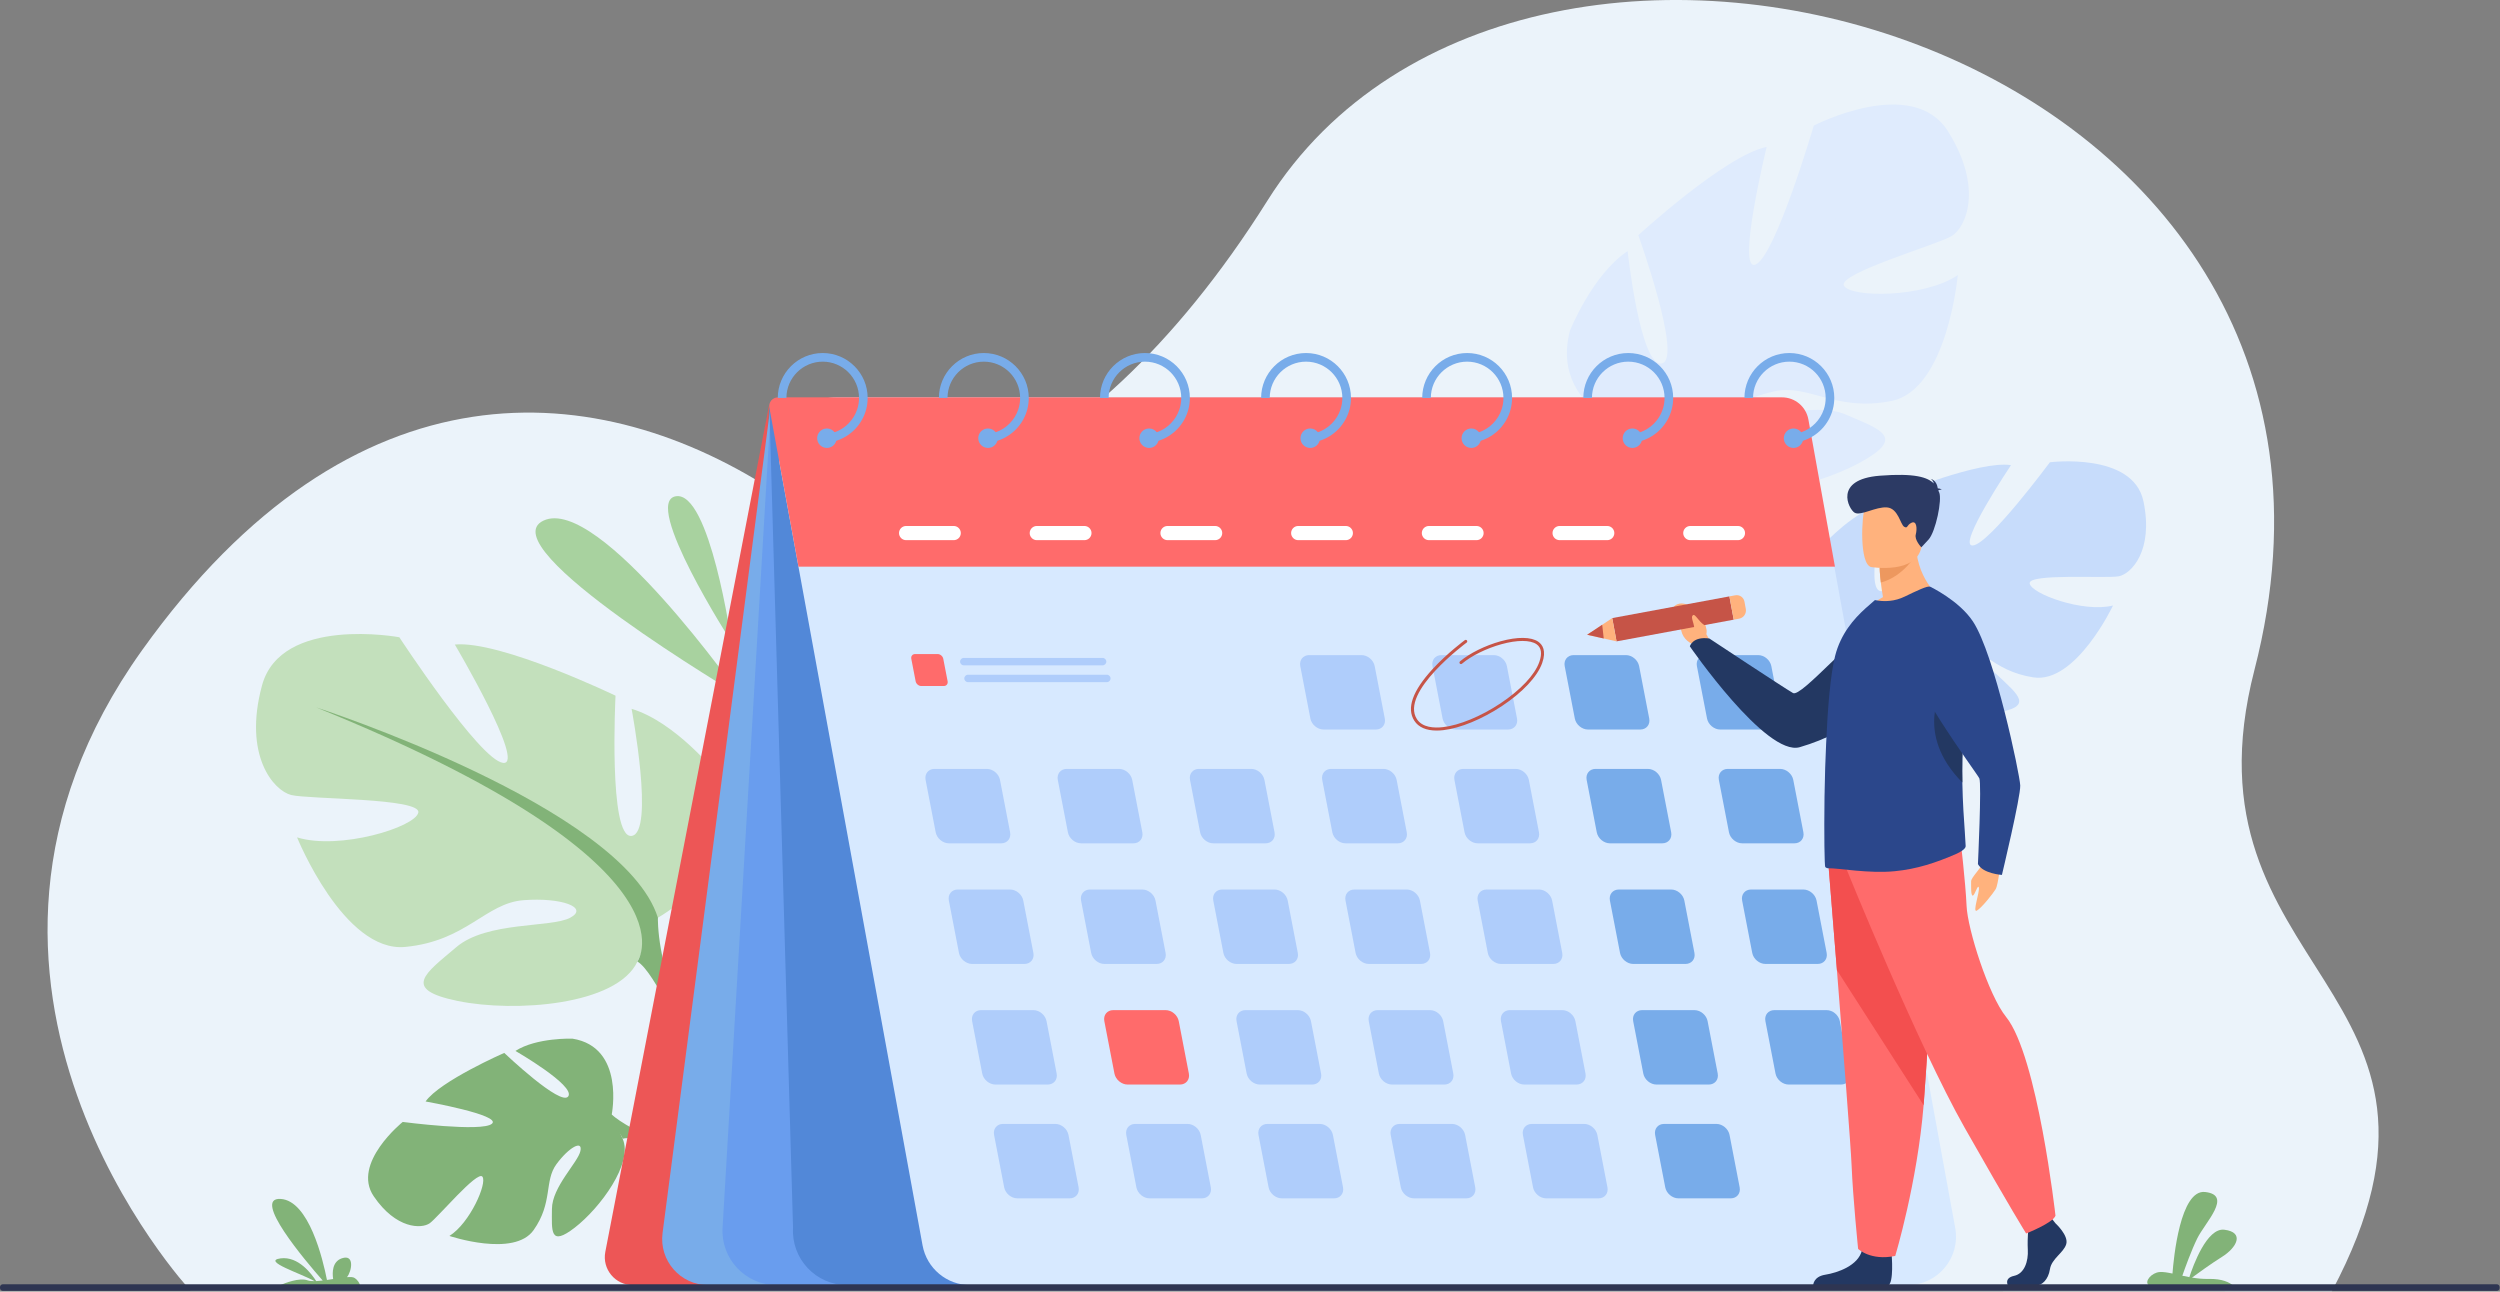
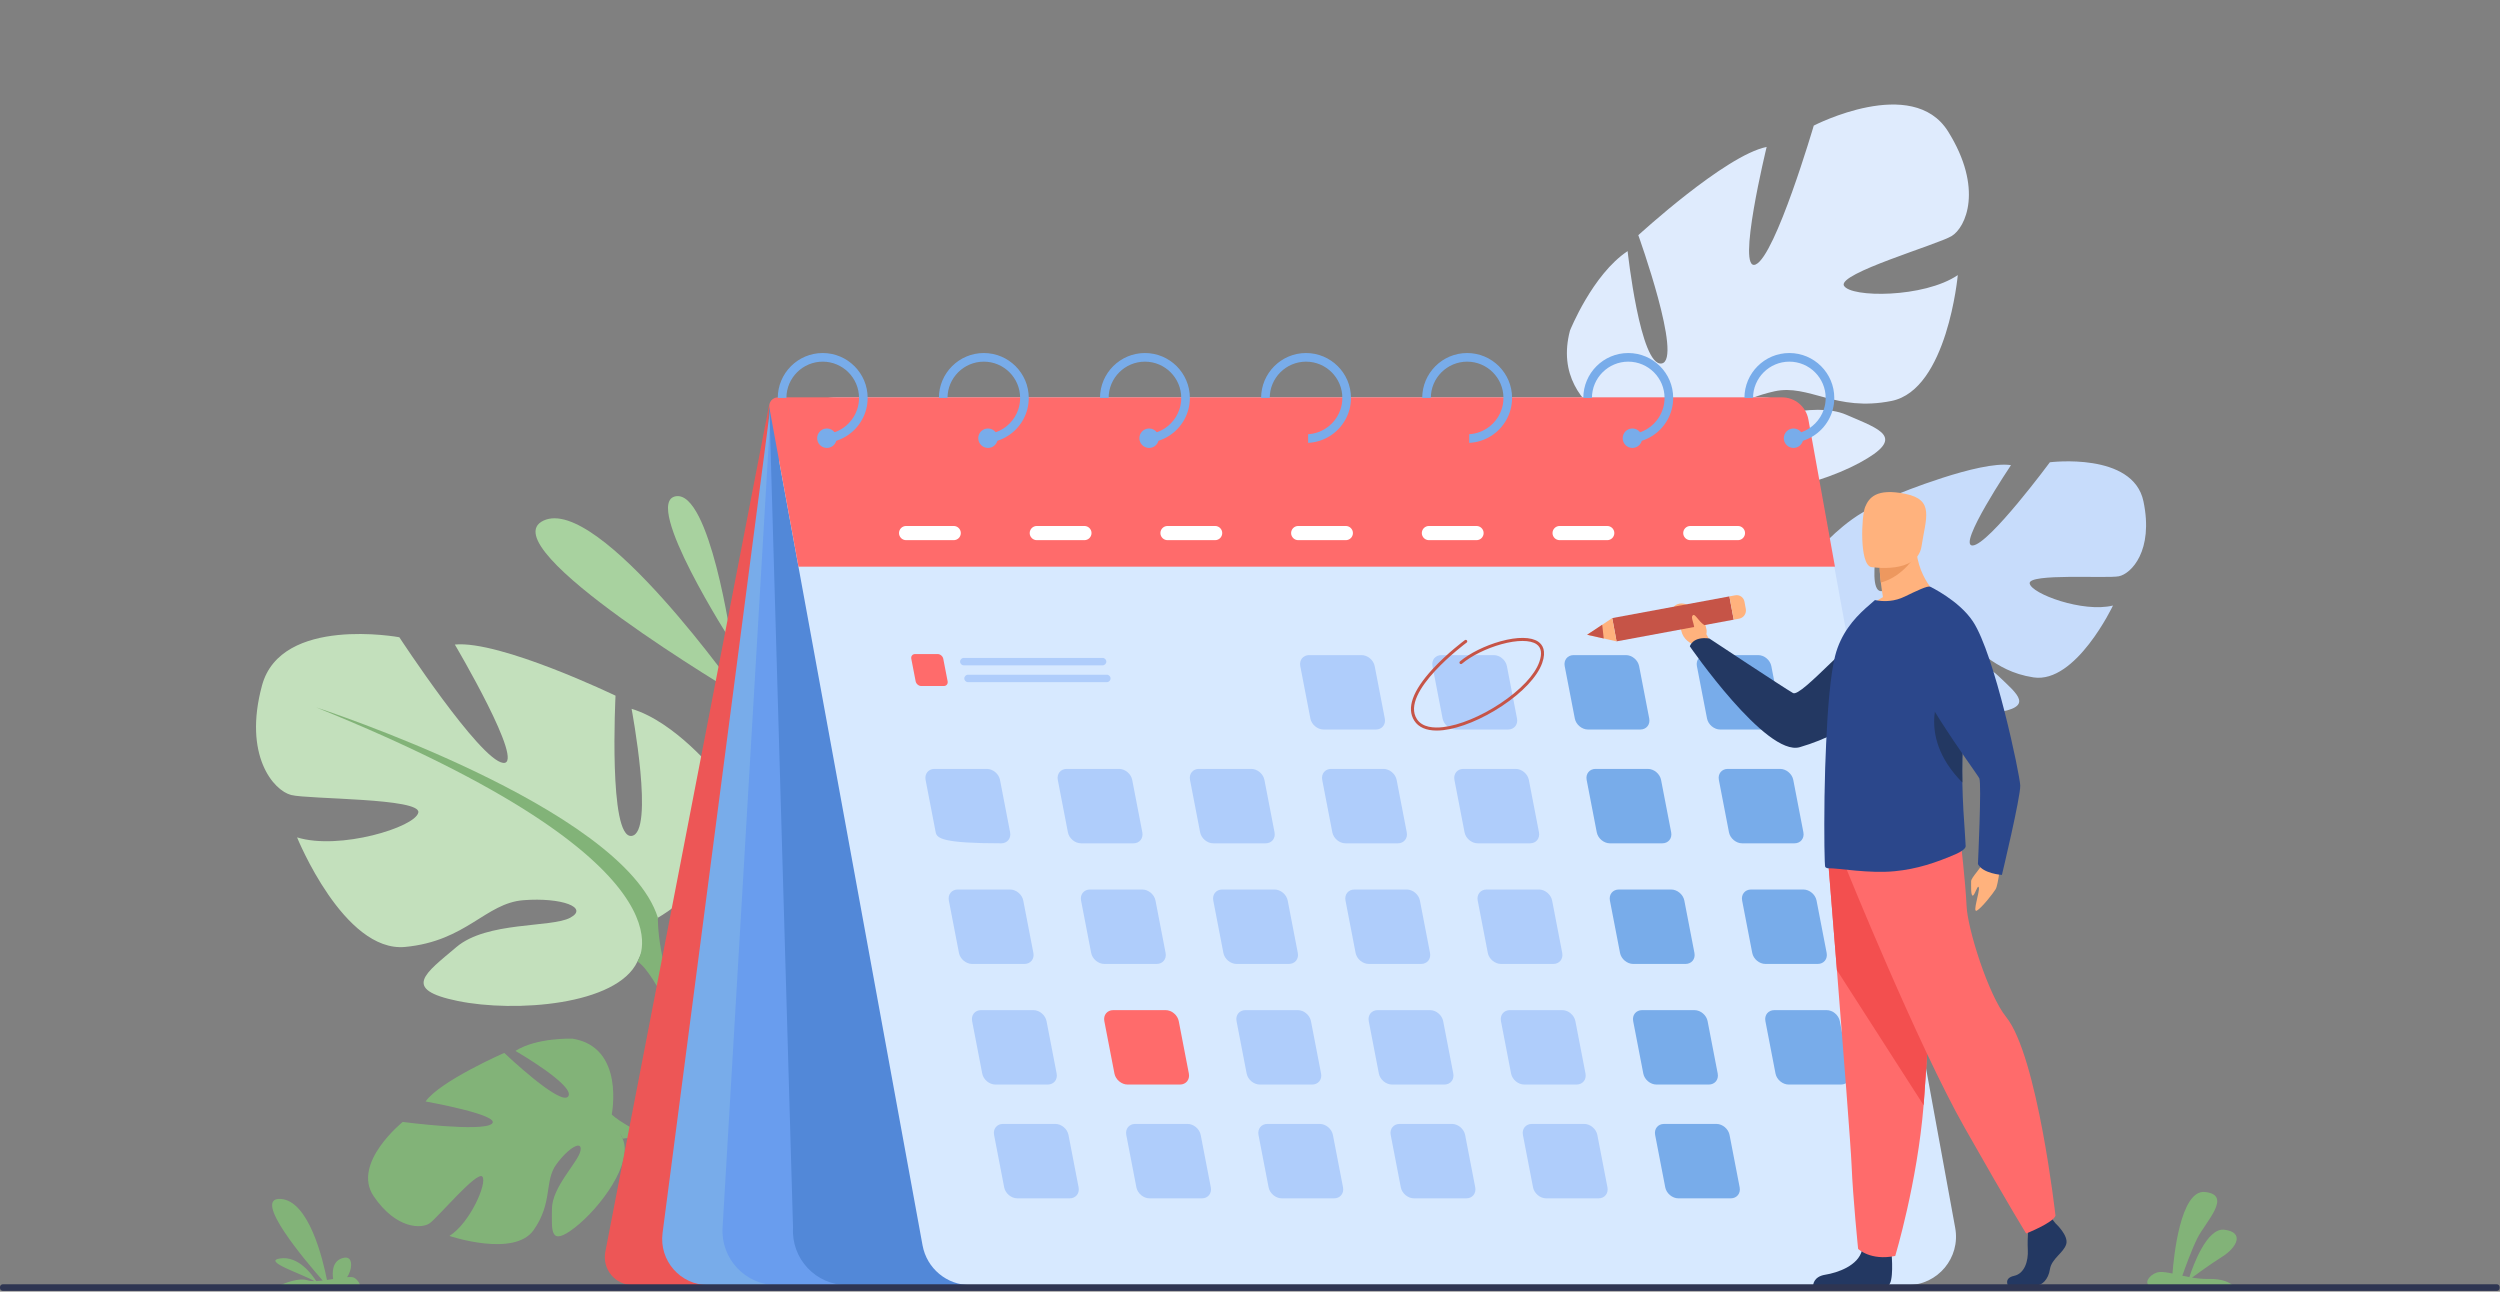
<svg xmlns="http://www.w3.org/2000/svg" width="100%" height="100%" viewBox="0 0 2704 1397" version="1.1" xml:space="preserve" style="fill-rule:evenodd;clip-rule:evenodd;stroke-linejoin:round;stroke-miterlimit:2;">
  <rect x="0" y="0" width="2704" height="1397" fill="#808080" stroke="none" />
  <g transform="matrix(1,0,0,1,-177.395,-317.006)">
-     <path d="M383.449,1712.94C383.449,1712.94 73.685,1380.35 331.063,1020.28C559.426,700.8 825.674,722.639 1021.02,852.287C1104.21,907.505 1344.08,859.092 1548.25,534.008C1826.66,90.683 2791.77,359.561 2615.8,1041.63C2530.64,1371.7 2874.96,1383.7 2699.52,1713.64L383.449,1712.94Z" style="fill:rgb(235,243,250);fill-rule:nonzero;" />
    <path d="M978.32,1069.97C978.32,1069.97 825.078,851.842 765.19,880.119C705.303,908.396 978.32,1069.97 978.32,1069.97Z" style="fill:rgb(168,210,159);fill-rule:nonzero;" />
    <path d="M968.575,1011.36C968.575,1011.36 945.168,847.346 908.267,853.781C871.366,860.216 968.575,1011.36 968.575,1011.36Z" style="fill:rgb(168,210,159);fill-rule:nonzero;" />
    <path d="M839.017,1522.56C839.017,1522.56 853.747,1449.58 796.543,1440.41C796.543,1440.41 757.745,1439.05 734.901,1453.68C734.901,1453.68 799.78,1491.14 792.064,1502.78C784.349,1514.42 722.78,1455.83 722.78,1455.83C722.78,1455.83 653.23,1486.29 637.707,1508.36C637.707,1508.36 719.894,1523 709.551,1532.38C699.207,1541.77 612.977,1530.5 612.977,1530.5C612.977,1530.5 557.41,1575.26 581.612,1610.89C605.813,1646.52 633.434,1646.26 642.177,1640.07C650.92,1633.88 693.717,1582.72 699.159,1589.68C704.601,1596.64 685.768,1639.83 663.489,1653.81C663.489,1653.81 733.454,1677.37 754.528,1647.51C775.602,1617.66 765.855,1594.45 779.214,1576.23C792.572,1558.02 807.894,1549.49 805.157,1561.98C802.42,1574.47 774.497,1600.73 774.376,1624.6C774.255,1648.47 771.889,1665.85 799.155,1644.74C826.42,1623.63 862.639,1574.81 850.828,1548.69L839.017,1522.56Z" style="fill:rgb(130,179,120);fill-rule:nonzero;" />
    <path d="M612.348,1595.04C612.348,1595.04 775.538,1495.44 839.017,1522.56C839.017,1522.56 860.792,1542.4 898.268,1550.61L908.124,1559.08C908.124,1559.08 862.199,1544.75 850.828,1548.69C850.828,1548.69 833.987,1480.56 612.348,1595.04Z" style="fill:rgb(130,179,120);fill-rule:nonzero;" />
    <path d="M898.268,1550.61C898.268,1550.61 948.857,1557.09 977.772,1603L971.6,1607.21C971.6,1607.21 932.84,1564.69 901.488,1557.11C870.137,1549.52 898.268,1550.61 898.268,1550.61Z" style="fill:rgb(130,179,120);fill-rule:nonzero;" />
    <path d="M888.969,1309.61C888.969,1309.61 1007.47,1243.25 952.169,1153.19C952.169,1153.19 907.929,1097.89 860.529,1083.67C860.529,1083.67 885.809,1217.97 860.529,1221.13C835.249,1224.29 843.148,1069.45 843.148,1069.45C843.148,1069.45 718.328,1009.41 669.348,1014.15C669.348,1014.15 746.769,1145.29 721.488,1142.13C696.208,1138.97 609.308,1006.25 609.308,1006.25C609.308,1006.25 481.327,982.545 460.787,1058.39C440.247,1134.23 473.427,1172.15 492.387,1176.89C511.347,1181.63 633.008,1180.05 629.848,1195.85C626.688,1211.65 544.527,1236.93 498.707,1222.71C498.707,1222.71 549.268,1347.53 615.628,1341.21C681.988,1334.89 702.528,1293.81 743.608,1290.65C784.688,1287.49 814.708,1298.55 794.168,1309.61C773.628,1320.67 704.108,1313.23 670.928,1341.44C637.748,1369.65 610.888,1387.03 672.508,1399.67C734.128,1412.31 844.729,1404.41 866.849,1357.01L888.969,1309.61Z" style="fill:rgb(195,224,188);fill-rule:nonzero;" />
    <path d="M519.247,1082.09C519.247,1082.09 851.049,1189.53 888.969,1309.61C888.969,1309.61 887.389,1363.33 920.569,1424.95L920.569,1448.65C920.569,1448.65 885.809,1368.07 866.849,1357.01C866.849,1357.01 941.109,1252.73 519.247,1082.09Z" style="fill:rgb(130,179,120);fill-rule:nonzero;" />
    <path d="M920.569,1424.95C920.569,1424.95 971.738,1502.65 942.567,1597.24L929.402,1593.7C929.402,1593.7 942.181,1489.52 915.41,1437.12C888.639,1384.72 920.569,1424.95 920.569,1424.95Z" style="fill:rgb(130,179,120);fill-rule:nonzero;" />
    <path d="M1009.41,754.397L832.107,1671.01C828.501,1689.66 842.784,1706.97 861.772,1706.97L955.28,1706.97L1009.41,754.397Z" style="fill:rgb(237,86,86);fill-rule:nonzero;" />
    <path d="M2187.96,1016.79C2187.96,1016.79 2108.21,965.911 2150.26,905.493C2150.26,905.493 2183.23,868.806 2216.76,860.81C2216.76,860.81 2193.82,953.188 2211.27,956.395C2228.73,959.601 2229.41,851.615 2229.41,851.615C2229.41,851.615 2318.61,814.848 2352.48,820.1C2352.48,820.1 2293.41,908.199 2311.11,907.011C2328.82,905.823 2394.54,817.003 2394.54,817.003C2394.54,817.003 2484.48,805.631 2495.74,859.188C2506.99,912.745 2482.41,937.789 2469.03,940.328C2455.66,942.867 2371.12,936.912 2372.69,948.024C2374.26,959.137 2430.38,979.996 2462.81,971.937C2462.81,971.937 2422.67,1056.71 2376.78,1049.67C2330.88,1042.63 2318.24,1013.24 2289.8,1009.4C2261.36,1005.57 2240.04,1012.06 2253.89,1020.57C2267.73,1029.08 2316.37,1026.69 2338.31,1047.63C2360.26,1068.56 2378.24,1081.72 2334.89,1088.05C2291.54,1094.38 2214.94,1084.47 2201.46,1050.63L2187.96,1016.79Z" style="fill:rgb(199,220,251);fill-rule:nonzero;" />
    <path d="M2454.14,873.334C2454.14,873.334 2219.13,934.8 2187.96,1016.79C2187.96,1016.79 2186.92,1054.2 2161.39,1095.73L2160.44,1112.21C2160.44,1112.21 2187.83,1057.56 2201.46,1050.63C2201.46,1050.63 2153.98,975.152 2454.14,873.334Z" style="fill:rgb(199,220,251);fill-rule:nonzero;" />
    <path d="M2161.39,1095.73C2161.39,1095.73 2122.7,1147.72 2139.21,1214.65L2148.51,1212.72C2148.51,1212.72 2143.78,1139.77 2164.49,1104.4C2185.2,1069.03 2161.39,1095.73 2161.39,1095.73Z" style="fill:rgb(199,220,251);fill-rule:nonzero;" />
    <path d="M1973.24,795.961C1973.24,795.961 1850.7,769.054 1875.46,674.624C1875.46,674.624 1899.74,613.885 1937.83,588.613C1937.83,588.613 1951.47,714.106 1974.67,710.125C1997.86,706.145 1949.39,571.386 1949.39,571.386C1949.39,571.386 2043.64,484.864 2088.21,475.929C2088.21,475.929 2054.91,612.601 2076.41,603.033C2097.91,593.466 2139.16,452.857 2139.16,452.857C2139.16,452.857 2245.94,397.613 2284.42,459.15C2322.9,520.688 2303.73,563.099 2288.24,572.37C2272.75,581.641 2164.78,612.844 2171.81,625.964C2178.84,639.084 2258.24,639.416 2294.93,614.567C2294.93,614.567 2283.69,738.454 2223.33,750.649C2162.98,762.845 2133.81,732.035 2096.65,740.25C2059.49,748.464 2035.92,766.285 2057.04,770.558C2078.16,774.831 2137.62,749.629 2174.51,765.673C2211.4,781.717 2239.8,789.883 2188.72,817.569C2137.63,845.254 2037.75,867.908 2005.49,831.935L1973.24,795.961Z" style="fill:rgb(223,235,253);fill-rule:nonzero;" />
    <path d="M2239.1,495.766C2239.1,495.766 1974.58,679.651 1973.24,795.961C1973.24,795.961 1989.03,843.025 1976.21,906.387L1982.56,927.337C1982.56,927.337 1991.7,846.792 2005.49,831.935C2005.49,831.935 1911.91,759.652 2239.1,495.766Z" style="fill:rgb(223,235,253);fill-rule:nonzero;" />
    <path d="M1976.21,906.387C1976.21,906.387 1951.8,988.786 2002.93,1064.58L2013.62,1057.93C2013.62,1057.93 1974.41,969.259 1984.03,915.767C1993.66,862.275 1976.21,906.387 1976.21,906.387Z" style="fill:rgb(223,235,253);fill-rule:nonzero;" />
    <path d="M1011.54,750.688L894.02,1650.66C890.123,1680.5 913.355,1706.97 943.45,1706.97L1115.85,1706.97L1018.65,747.438L1011.54,750.688Z" style="fill:rgb(120,172,234);fill-rule:nonzero;" />
    <path d="M1011.54,750.688L958.93,1644.92C956.95,1678.58 983.712,1706.97 1017.43,1706.97L1274.55,1706.97L1011.54,750.688Z" style="fill:rgb(105,157,238);fill-rule:nonzero;" />
    <path d="M1009.56,757.988L1035.14,1644.92C1033.16,1678.58 1059.92,1706.97 1093.64,1706.97L1350.76,1706.97L1009.56,757.988Z" style="fill:rgb(82,136,216);fill-rule:nonzero;" />
    <path d="M2240.59,1706.97L1226.79,1706.97C1201.48,1706.97 1179.78,1688.88 1175.23,1663.98L1020.97,820.36C1013.96,782.058 1043.38,746.773 1082.32,746.773L2084.18,746.773C2109.49,746.773 2131.19,764.861 2135.74,789.761L2292.15,1645.12C2298.04,1677.31 2273.32,1706.97 2240.59,1706.97Z" style="fill:rgb(215,233,255);fill-rule:nonzero;" />
    <path d="M1041.04,929.921L2162.08,929.921L2133.33,770.642C2130.84,756.824 2118.81,746.773 2104.77,746.773L1018.91,746.773C1012.98,746.773 1008.5,752.15 1009.56,757.988L1041.04,929.921Z" style="fill:rgb(255,107,107);fill-rule:nonzero;" />
    <path d="M1067.25,698.842C1040.44,698.842 1018.64,720.633 1018.64,747.434L1027.98,747.434C1027.98,725.781 1045.59,708.168 1067.25,708.168C1088.9,708.168 1106.52,725.781 1106.52,747.434C1106.52,751.783 1105.82,755.961 1104.5,759.865C1100.65,771.405 1091.57,780.571 1080.09,784.543C1076.73,785.708 1073.18,786.438 1069.48,786.644L1069.48,795.981C1073.8,795.787 1077.95,795.034 1081.9,793.778C1097.67,788.79 1109.98,775.948 1114.24,759.865C1115.29,755.893 1115.85,751.726 1115.85,747.434C1115.85,720.633 1094.05,698.842 1067.25,698.842Z" style="fill:rgb(120,172,234);fill-rule:nonzero;" />
    <path d="M1082.28,790.97C1082.28,791.94 1082.14,792.888 1081.9,793.778C1080.67,798.229 1076.6,801.494 1071.76,801.494C1065.95,801.494 1061.23,796.78 1061.23,790.97C1061.23,785.16 1065.95,780.445 1071.76,780.445C1075.15,780.445 1078.16,782.055 1080.09,784.543C1081.47,786.324 1082.28,788.55 1082.28,790.97Z" style="fill:rgb(120,172,234);fill-rule:nonzero;" />
    <path d="M1241.5,698.842C1214.7,698.842 1192.9,720.633 1192.9,747.434L1202.23,747.434C1202.23,725.781 1219.85,708.168 1241.5,708.168C1263.16,708.168 1280.77,725.781 1280.77,747.434C1280.77,751.783 1280.06,755.961 1278.75,759.865C1274.89,771.405 1265.82,780.571 1254.34,784.543C1250.99,785.708 1247.43,786.438 1243.73,786.644L1243.73,795.981C1248.04,795.787 1252.2,795.034 1256.15,793.778C1271.92,788.79 1284.24,775.948 1288.5,759.865C1289.55,755.893 1290.11,751.726 1290.11,747.434C1290.11,720.633 1268.3,698.842 1241.5,698.842Z" style="fill:rgb(120,172,234);fill-rule:nonzero;" />
    <path d="M1256.52,790.97C1256.52,791.94 1256.39,792.888 1256.15,793.778C1254.92,798.229 1250.85,801.494 1246,801.494C1240.19,801.494 1235.48,796.78 1235.48,790.97C1235.48,785.16 1240.19,780.445 1246,780.445C1249.4,780.445 1252.42,782.055 1254.34,784.543C1255.71,786.324 1256.52,788.55 1256.52,790.97Z" style="fill:rgb(120,172,234);fill-rule:nonzero;" />
    <path d="M1415.76,698.842C1388.96,698.842 1367.16,720.633 1367.16,747.434L1376.48,747.434C1376.48,725.781 1394.09,708.168 1415.76,708.168C1437.41,708.168 1455.03,725.781 1455.03,747.434C1455.03,751.783 1454.32,755.961 1453,759.865C1449.15,771.405 1440.07,780.571 1428.6,784.543C1425.24,785.708 1421.68,786.438 1417.98,786.644L1417.98,795.981C1422.29,795.787 1426.45,795.034 1430.4,793.778C1446.18,788.778 1458.48,775.948 1462.74,759.865C1463.79,755.893 1464.35,751.726 1464.35,747.434C1464.35,720.633 1442.55,698.842 1415.76,698.842Z" style="fill:rgb(120,172,234);fill-rule:nonzero;" />
    <path d="M1430.78,790.97C1430.78,791.94 1430.64,792.888 1430.4,793.778C1429.17,798.229 1425.1,801.494 1420.26,801.494C1414.45,801.494 1409.73,796.78 1409.73,790.97C1409.73,785.16 1414.45,780.445 1420.26,780.445C1423.65,780.445 1426.66,782.055 1428.6,784.543C1429.97,786.324 1430.78,788.55 1430.78,790.97Z" style="fill:rgb(120,172,234);fill-rule:nonzero;" />
    <path d="M1590,698.842C1563.2,698.842 1541.41,720.633 1541.41,747.434L1550.74,747.434C1550.74,725.781 1568.35,708.168 1590,708.168C1611.66,708.168 1629.28,725.781 1629.28,747.434C1629.28,751.783 1628.57,755.961 1627.26,759.865C1623.4,771.405 1614.33,780.571 1602.85,784.543C1599.49,785.708 1595.94,786.438 1592.24,786.644L1592.24,795.981C1596.54,795.787 1600.71,795.034 1604.66,793.778C1620.44,788.778 1632.74,775.948 1637,759.865C1638.05,755.893 1638.61,751.726 1638.61,747.434C1638.61,720.633 1616.81,698.842 1590,698.842Z" style="fill:rgb(120,172,234);fill-rule:nonzero;" />
-     <path d="M1605.04,790.97C1605.04,791.94 1604.9,792.888 1604.66,793.778C1603.43,798.229 1599.35,801.494 1594.51,801.494C1588.7,801.494 1583.99,796.78 1583.99,790.97C1583.99,785.16 1588.7,780.445 1594.51,780.445C1597.9,780.445 1600.92,782.055 1602.85,784.543C1604.23,786.324 1605.04,788.55 1605.04,790.97Z" style="fill:rgb(120,172,234);fill-rule:nonzero;" />
    <path d="M1764.26,698.842C1737.46,698.842 1715.66,720.633 1715.66,747.434L1724.98,747.434C1724.98,725.781 1742.61,708.168 1764.26,708.168C1785.91,708.168 1803.53,725.781 1803.53,747.434C1803.53,751.783 1802.82,755.961 1801.51,759.865C1797.65,771.405 1788.57,780.571 1777.09,784.543C1773.75,785.708 1770.18,786.438 1766.49,786.644L1766.49,795.981C1770.8,795.787 1774.96,795.034 1778.9,793.778C1794.68,788.79 1807,775.948 1811.25,759.865C1812.3,755.893 1812.86,751.726 1812.86,747.434C1812.86,720.633 1791.06,698.842 1764.26,698.842Z" style="fill:rgb(120,172,234);fill-rule:nonzero;" />
-     <path d="M1779.28,790.97C1779.28,791.94 1779.14,792.888 1778.9,793.778C1777.67,798.229 1773.61,801.494 1768.76,801.494C1762.95,801.494 1758.23,796.78 1758.23,790.97C1758.23,785.16 1762.95,780.445 1768.76,780.445C1772.16,780.445 1775.17,782.055 1777.09,784.543C1778.47,786.324 1779.28,788.55 1779.28,790.97Z" style="fill:rgb(120,172,234);fill-rule:nonzero;" />
    <path d="M1938.52,698.842C1911.71,698.842 1889.91,720.633 1889.91,747.434L1899.24,747.434C1899.24,725.781 1916.85,708.168 1938.52,708.168C1960.17,708.168 1977.78,725.781 1977.78,747.434C1977.78,751.783 1977.07,755.961 1975.76,759.865C1971.9,771.405 1962.83,780.571 1951.35,784.543C1948,785.708 1944.44,786.438 1940.74,786.644L1940.74,795.981C1945.06,795.787 1949.21,795.034 1953.16,793.778C1968.92,788.79 1981.24,775.948 1985.5,759.865C1986.55,755.893 1987.11,751.726 1987.11,747.434C1987.11,720.633 1965.31,698.842 1938.52,698.842Z" style="fill:rgb(120,172,234);fill-rule:nonzero;" />
    <path d="M1953.54,790.97C1953.54,791.94 1953.4,792.888 1953.16,793.778C1951.93,798.229 1947.85,801.494 1943.01,801.494C1937.2,801.494 1932.49,796.78 1932.49,790.97C1932.49,785.16 1937.2,780.445 1943.01,780.445C1946.4,780.445 1949.42,782.055 1951.35,784.543C1952.73,786.324 1953.54,788.55 1953.54,790.97Z" style="fill:rgb(120,172,234);fill-rule:nonzero;" />
    <path d="M2112.76,698.842C2085.96,698.842 2064.17,720.633 2064.17,747.434L2073.49,747.434C2073.49,725.781 2091.11,708.168 2112.76,708.168C2134.41,708.168 2152.04,725.781 2152.04,747.434C2152.04,751.783 2151.33,755.961 2150.02,759.865C2146.16,771.405 2137.09,780.571 2125.6,784.543C2122.25,785.708 2118.7,786.438 2115,786.644L2115,795.981C2119.31,795.787 2123.47,795.034 2127.42,793.778C2143.18,788.79 2155.5,775.948 2159.75,759.865C2160.8,755.893 2161.36,751.726 2161.36,747.434C2161.36,720.633 2139.56,698.842 2112.76,698.842Z" style="fill:rgb(120,172,234);fill-rule:nonzero;" />
    <path d="M2127.79,790.97C2127.79,791.94 2127.66,792.888 2127.42,793.778C2126.18,798.229 2122.11,801.494 2117.27,801.494C2111.46,801.494 2106.75,796.78 2106.75,790.97C2106.75,785.16 2111.46,780.445 2117.27,780.445C2120.66,780.445 2123.67,782.055 2125.6,784.543C2126.98,786.324 2127.79,788.55 2127.79,790.97Z" style="fill:rgb(120,172,234);fill-rule:nonzero;" />
    <path d="M1689.32,1229.14L1632.65,1229.14C1626.1,1229.14 1619.71,1223.79 1618.44,1217.23L1607.51,1160.56C1606.25,1154.01 1610.57,1148.65 1617.13,1148.65L1673.8,1148.65C1680.35,1148.65 1686.74,1154.01 1688,1160.56L1698.94,1217.23C1700.2,1223.79 1695.87,1229.14 1689.32,1229.14Z" style="fill:rgb(175,205,251);fill-rule:nonzero;" />
    <path d="M1832.32,1229.14L1775.65,1229.14C1769.1,1229.14 1762.71,1223.79 1761.45,1217.23L1750.51,1160.56C1749.25,1154.01 1753.58,1148.65 1760.13,1148.65L1816.8,1148.65C1823.35,1148.65 1829.74,1154.01 1831.01,1160.56L1841.94,1217.23C1843.2,1223.79 1838.88,1229.14 1832.32,1229.14Z" style="fill:rgb(175,205,251);fill-rule:nonzero;" />
    <path d="M1975.33,1229.14L1918.66,1229.14C1912.1,1229.14 1905.71,1223.79 1904.45,1217.23L1893.52,1160.56C1892.25,1154.01 1896.58,1148.65 1903.13,1148.65L1959.8,1148.65C1966.35,1148.65 1972.74,1154.01 1974.01,1160.56L1984.94,1217.23C1986.2,1223.79 1981.88,1229.14 1975.33,1229.14Z" style="fill:rgb(120,172,234);fill-rule:nonzero;" />
-     <path d="M1260.32,1229.14L1203.65,1229.14C1197.1,1229.14 1190.7,1223.79 1189.44,1217.23L1178.51,1160.56C1177.24,1154.01 1181.57,1148.65 1188.12,1148.65L1244.79,1148.65C1251.34,1148.65 1257.74,1154.01 1259,1160.56L1269.93,1217.23C1271.2,1223.79 1266.87,1229.14 1260.32,1229.14Z" style="fill:rgb(175,205,251);fill-rule:nonzero;" />
+     <path d="M1260.32,1229.14C1197.1,1229.14 1190.7,1223.79 1189.44,1217.23L1178.51,1160.56C1177.24,1154.01 1181.57,1148.65 1188.12,1148.65L1244.79,1148.65C1251.34,1148.65 1257.74,1154.01 1259,1160.56L1269.93,1217.23C1271.2,1223.79 1266.87,1229.14 1260.32,1229.14Z" style="fill:rgb(175,205,251);fill-rule:nonzero;" />
    <path d="M1198.21,1059.01L1173.85,1059.01C1171.04,1059.01 1168.29,1056.71 1167.75,1053.89L1163.05,1029.54C1162.51,1026.72 1164.37,1024.42 1167.18,1024.42L1191.53,1024.42C1194.35,1024.42 1197.1,1026.72 1197.64,1029.54L1202.34,1053.89C1202.88,1056.71 1201.02,1059.01 1198.21,1059.01Z" style="fill:rgb(255,107,107);fill-rule:nonzero;" />
    <path d="M1403.32,1229.14L1346.65,1229.14C1340.1,1229.14 1333.7,1223.79 1332.44,1217.23L1321.51,1160.56C1320.25,1154.01 1324.57,1148.65 1331.12,1148.65L1387.79,1148.65C1394.34,1148.65 1400.74,1154.01 1402,1160.56L1412.93,1217.23C1414.2,1223.79 1409.87,1229.14 1403.32,1229.14Z" style="fill:rgb(175,205,251);fill-rule:nonzero;" />
    <path d="M1546.32,1229.14L1489.65,1229.14C1483.1,1229.14 1476.71,1223.79 1475.44,1217.23L1464.51,1160.56C1463.25,1154.01 1467.57,1148.65 1474.12,1148.65L1530.79,1148.65C1537.35,1148.65 1543.74,1154.01 1545,1160.56L1555.93,1217.23C1557.2,1223.79 1552.87,1229.14 1546.32,1229.14Z" style="fill:rgb(175,205,251);fill-rule:nonzero;" />
    <path d="M2118.33,1229.14L2061.66,1229.14C2055.11,1229.14 2048.71,1223.79 2047.45,1217.23L2036.52,1160.56C2035.25,1154.01 2039.58,1148.65 2046.13,1148.65L2102.8,1148.65C2109.35,1148.65 2115.75,1154.01 2117.01,1160.56L2127.94,1217.23C2129.21,1223.79 2124.88,1229.14 2118.33,1229.14Z" style="fill:rgb(120,172,234);fill-rule:nonzero;" />
    <path d="M1665.58,1106.06L1608.91,1106.06C1602.36,1106.06 1595.96,1100.7 1594.7,1094.15L1583.77,1037.48C1582.51,1030.93 1586.83,1025.57 1593.38,1025.57L1650.05,1025.57C1656.6,1025.57 1663,1030.93 1664.26,1037.48L1675.19,1094.15C1676.46,1100.7 1672.13,1106.06 1665.58,1106.06Z" style="fill:rgb(175,205,251);fill-rule:nonzero;" />
    <path d="M1808.58,1106.06L1751.91,1106.06C1745.36,1106.06 1738.97,1100.7 1737.7,1094.15L1726.77,1037.48C1725.51,1030.93 1729.83,1025.57 1736.38,1025.57L1793.05,1025.57C1799.61,1025.57 1806,1030.93 1807.26,1037.48L1818.2,1094.15C1819.46,1100.7 1815.13,1106.06 1808.58,1106.06Z" style="fill:rgb(175,205,251);fill-rule:nonzero;" />
    <path d="M1951.58,1106.06L1894.91,1106.06C1888.36,1106.06 1881.97,1100.7 1880.71,1094.15L1869.77,1037.48C1868.51,1030.93 1872.84,1025.57 1879.39,1025.57L1936.06,1025.57C1942.61,1025.57 1949,1030.93 1950.27,1037.48L1961.2,1094.15C1962.46,1100.7 1958.13,1106.06 1951.58,1106.06Z" style="fill:rgb(120,172,234);fill-rule:nonzero;" />
    <path d="M2094.59,1106.06L2037.92,1106.06C2031.36,1106.06 2024.97,1100.7 2023.71,1094.15L2012.77,1037.48C2011.51,1030.93 2015.84,1025.57 2022.39,1025.57L2079.06,1025.57C2085.61,1025.57 2092,1030.93 2093.27,1037.48L2104.2,1094.15C2105.46,1100.7 2101.14,1106.06 2094.59,1106.06Z" style="fill:rgb(120,172,234);fill-rule:nonzero;" />
    <path d="M1714.49,1359.6L1657.82,1359.6C1651.27,1359.6 1644.87,1354.24 1643.61,1347.69L1632.68,1291.02C1631.41,1284.47 1635.74,1279.11 1642.29,1279.11L1698.96,1279.11C1705.51,1279.11 1711.91,1284.47 1713.17,1291.02L1724.1,1347.69C1725.36,1354.24 1721.04,1359.6 1714.49,1359.6Z" style="fill:rgb(175,205,251);fill-rule:nonzero;" />
    <path d="M1857.49,1359.6L1800.82,1359.6C1794.27,1359.6 1787.87,1354.24 1786.61,1347.69L1775.68,1291.02C1774.41,1284.47 1778.74,1279.11 1785.29,1279.11L1841.96,1279.11C1848.51,1279.11 1854.91,1284.47 1856.17,1291.02L1867.1,1347.69C1868.37,1354.24 1864.04,1359.6 1857.49,1359.6Z" style="fill:rgb(175,205,251);fill-rule:nonzero;" />
    <path d="M2000.49,1359.6L1943.82,1359.6C1937.27,1359.6 1930.88,1354.24 1929.61,1347.69L1918.68,1291.02C1917.42,1284.47 1921.74,1279.11 1928.29,1279.11L1984.96,1279.11C1991.51,1279.11 1997.91,1284.47 1999.17,1291.02L2010.1,1347.69C2011.37,1354.24 2007.04,1359.6 2000.49,1359.6Z" style="fill:rgb(120,172,234);fill-rule:nonzero;" />
    <path d="M1285.48,1359.6L1228.81,1359.6C1222.26,1359.6 1215.87,1354.24 1214.6,1347.69L1203.67,1291.02C1202.41,1284.47 1206.73,1279.11 1213.29,1279.11L1269.96,1279.11C1276.51,1279.11 1282.9,1284.47 1284.16,1291.02L1295.1,1347.69C1296.36,1354.24 1292.03,1359.6 1285.48,1359.6Z" style="fill:rgb(175,205,251);fill-rule:nonzero;" />
    <path d="M1428.48,1359.6L1371.81,1359.6C1365.26,1359.6 1358.87,1354.24 1357.6,1347.69L1346.67,1291.02C1345.41,1284.47 1349.74,1279.11 1356.29,1279.11L1412.96,1279.11C1419.51,1279.11 1425.9,1284.47 1427.17,1291.02L1438.1,1347.69C1439.36,1354.24 1435.04,1359.6 1428.48,1359.6Z" style="fill:rgb(175,205,251);fill-rule:nonzero;" />
    <path d="M1571.49,1359.6L1514.82,1359.6C1508.26,1359.6 1501.87,1354.24 1500.61,1347.69L1489.67,1291.02C1488.41,1284.47 1492.74,1279.11 1499.29,1279.11L1555.96,1279.11C1562.51,1279.11 1568.9,1284.47 1570.17,1291.02L1581.1,1347.69C1582.36,1354.24 1578.04,1359.6 1571.49,1359.6Z" style="fill:rgb(175,205,251);fill-rule:nonzero;" />
    <path d="M2143.49,1359.6L2086.82,1359.6C2080.27,1359.6 2073.88,1354.24 2072.61,1347.69L2061.68,1291.02C2060.42,1284.47 2064.74,1279.11 2071.29,1279.11L2127.97,1279.11C2134.52,1279.11 2140.91,1284.47 2142.17,1291.02L2153.11,1347.69C2154.37,1354.24 2150.04,1359.6 2143.49,1359.6Z" style="fill:rgb(120,172,234);fill-rule:nonzero;" />
    <path d="M1739.65,1490.05L1682.98,1490.05C1676.43,1490.05 1670.04,1484.69 1668.77,1478.14L1657.84,1421.47C1656.58,1414.92 1660.9,1409.56 1667.45,1409.56L1724.13,1409.56C1730.68,1409.56 1737.07,1414.92 1738.33,1421.47L1749.27,1478.14C1750.53,1484.69 1746.2,1490.05 1739.65,1490.05Z" style="fill:rgb(175,205,251);fill-rule:nonzero;" />
    <path d="M1882.65,1490.05L1825.98,1490.05C1819.43,1490.05 1813.04,1484.69 1811.77,1478.14L1800.84,1421.47C1799.58,1414.92 1803.9,1409.56 1810.46,1409.56L1867.13,1409.56C1873.68,1409.56 1880.07,1414.92 1881.33,1421.47L1892.27,1478.14C1893.53,1484.69 1889.2,1490.05 1882.65,1490.05Z" style="fill:rgb(175,205,251);fill-rule:nonzero;" />
    <path d="M2025.65,1490.05L1968.98,1490.05C1962.43,1490.05 1956.04,1484.69 1954.78,1478.14L1943.84,1421.47C1942.58,1414.92 1946.91,1409.56 1953.46,1409.56L2010.13,1409.56C2016.68,1409.56 2023.07,1414.92 2024.34,1421.47L2035.27,1478.14C2036.53,1484.69 2032.21,1490.05 2025.65,1490.05Z" style="fill:rgb(120,172,234);fill-rule:nonzero;" />
    <path d="M1310.65,1490.05L1253.98,1490.05C1247.42,1490.05 1241.03,1484.69 1239.77,1478.14L1228.84,1421.47C1227.57,1414.92 1231.9,1409.56 1238.45,1409.56L1295.12,1409.56C1301.67,1409.56 1308.06,1414.92 1309.33,1421.47L1320.26,1478.14C1321.52,1484.69 1317.2,1490.05 1310.65,1490.05Z" style="fill:rgb(175,205,251);fill-rule:nonzero;" />
    <path d="M1453.65,1490.05L1396.98,1490.05C1390.43,1490.05 1384.03,1484.69 1382.77,1478.14L1371.84,1421.47C1370.57,1414.92 1374.9,1409.56 1381.45,1409.56L1438.12,1409.56C1444.67,1409.56 1451.07,1414.92 1452.33,1421.47L1463.26,1478.14C1464.53,1484.69 1460.2,1490.05 1453.65,1490.05Z" style="fill:rgb(255,107,107);fill-rule:nonzero;" />
    <path d="M1596.65,1490.05L1539.98,1490.05C1533.43,1490.05 1527.03,1484.69 1525.77,1478.14L1514.84,1421.47C1513.58,1414.92 1517.9,1409.56 1524.45,1409.56L1581.12,1409.56C1587.67,1409.56 1594.07,1414.92 1595.33,1421.47L1606.26,1478.14C1607.53,1484.69 1603.2,1490.05 1596.65,1490.05Z" style="fill:rgb(175,205,251);fill-rule:nonzero;" />
    <path d="M2168.66,1490.05L2111.99,1490.05C2105.44,1490.05 2099.04,1484.69 2097.78,1478.14L2086.85,1421.47C2085.58,1414.92 2089.91,1409.56 2096.46,1409.56L2153.13,1409.56C2159.68,1409.56 2166.08,1414.92 2167.34,1421.47L2178.27,1478.14C2179.53,1484.69 2175.21,1490.05 2168.66,1490.05Z" style="fill:rgb(120,172,234);fill-rule:nonzero;" />
    <path d="M1763.39,1613.14L1706.72,1613.14C1700.17,1613.14 1693.78,1607.78 1692.51,1601.23L1681.58,1544.56C1680.32,1538 1684.65,1532.64 1691.2,1532.64L1747.87,1532.64C1754.42,1532.64 1760.81,1538 1762.08,1544.56L1773.01,1601.23C1774.27,1607.78 1769.95,1613.14 1763.39,1613.14Z" style="fill:rgb(175,205,251);fill-rule:nonzero;" />
    <path d="M1906.4,1613.14L1849.73,1613.14C1843.17,1613.14 1836.78,1607.78 1835.52,1601.23L1824.58,1544.56C1823.32,1538 1827.65,1532.64 1834.2,1532.64L1890.87,1532.64C1897.42,1532.64 1903.81,1538 1905.08,1544.56L1916.01,1601.23C1917.27,1607.78 1912.95,1613.14 1906.4,1613.14Z" style="fill:rgb(175,205,251);fill-rule:nonzero;" />
    <path d="M2049.4,1613.14L1992.73,1613.14C1986.18,1613.14 1979.78,1607.78 1978.52,1601.23L1967.59,1544.56C1966.32,1538 1970.65,1532.64 1977.2,1532.64L2033.87,1532.64C2040.42,1532.64 2046.82,1538 2048.08,1544.56L2059.01,1601.23C2060.27,1607.78 2055.95,1613.14 2049.4,1613.14Z" style="fill:rgb(120,172,234);fill-rule:nonzero;" />
    <path d="M1334.39,1613.14L1277.72,1613.14C1271.17,1613.14 1264.77,1607.78 1263.51,1601.23L1252.58,1544.56C1251.31,1538 1255.64,1532.64 1262.19,1532.64L1318.86,1532.64C1325.41,1532.64 1331.81,1538 1333.07,1544.56L1344,1601.23C1345.27,1607.78 1340.94,1613.14 1334.39,1613.14Z" style="fill:rgb(175,205,251);fill-rule:nonzero;" />
    <path d="M1477.39,1613.14L1420.72,1613.14C1414.17,1613.14 1407.77,1607.78 1406.51,1601.23L1395.58,1544.56C1394.32,1538 1398.64,1532.64 1405.19,1532.64L1461.86,1532.64C1468.42,1532.64 1474.81,1538 1476.07,1544.56L1487,1601.23C1488.27,1607.78 1483.94,1613.14 1477.39,1613.14Z" style="fill:rgb(175,205,251);fill-rule:nonzero;" />
    <path d="M1620.39,1613.14L1563.72,1613.14C1557.17,1613.14 1550.78,1607.78 1549.51,1601.23L1538.58,1544.56C1537.32,1538 1541.64,1532.64 1548.2,1532.64L1604.87,1532.64C1611.42,1532.64 1617.81,1538 1619.07,1544.56L1630.01,1601.23C1631.27,1607.78 1626.94,1613.14 1620.39,1613.14Z" style="fill:rgb(175,205,251);fill-rule:nonzero;" />
    <path d="M1369.97,1036.64L1219.84,1036.64C1217.62,1036.64 1215.81,1034.83 1215.81,1032.62C1215.81,1030.41 1217.62,1028.6 1219.84,1028.6L1369.97,1028.6C1372.18,1028.6 1373.99,1030.41 1373.99,1032.62C1373.99,1034.83 1372.18,1036.64 1369.97,1036.64Z" style="fill:rgb(175,205,251);fill-rule:nonzero;" />
    <path d="M1374.54,1054.83L1224.4,1054.83C1222.19,1054.83 1220.38,1053.02 1220.38,1050.8C1220.38,1048.59 1222.19,1046.78 1224.4,1046.78L1374.54,1046.78C1376.75,1046.78 1378.56,1048.59 1378.56,1050.8C1378.56,1053.02 1376.75,1054.83 1374.54,1054.83Z" style="fill:rgb(175,205,251);fill-rule:nonzero;" />
    <path d="M1208.95,901.248L1157.43,901.248C1153.21,901.248 1149.76,897.795 1149.76,893.575C1149.76,889.355 1153.21,885.902 1157.43,885.902L1208.95,885.902C1213.17,885.902 1216.62,889.355 1216.62,893.575C1216.62,897.795 1213.17,901.248 1208.95,901.248Z" style="fill:white;fill-rule:nonzero;" />
    <path d="M1350.32,901.248L1298.8,901.248C1294.58,901.248 1291.12,897.795 1291.12,893.575C1291.12,889.355 1294.58,885.902 1298.8,885.902L1350.32,885.902C1354.54,885.902 1357.99,889.355 1357.99,893.575C1357.99,897.795 1354.54,901.248 1350.32,901.248Z" style="fill:white;fill-rule:nonzero;" />
    <path d="M1491.69,901.248L1440.17,901.248C1435.95,901.248 1432.49,897.795 1432.49,893.575C1432.49,889.355 1435.95,885.902 1440.17,885.902L1491.69,885.902C1495.91,885.902 1499.36,889.355 1499.36,893.575C1499.36,897.795 1495.91,901.248 1491.69,901.248Z" style="fill:white;fill-rule:nonzero;" />
    <path d="M1633.05,901.248L1581.53,901.248C1577.31,901.248 1573.86,897.795 1573.86,893.575C1573.86,889.355 1577.31,885.902 1581.53,885.902L1633.05,885.902C1637.27,885.902 1640.73,889.355 1640.73,893.575C1640.73,897.795 1637.27,901.248 1633.05,901.248Z" style="fill:white;fill-rule:nonzero;" />
    <path d="M1774.42,901.248L1722.9,901.248C1718.68,901.248 1715.23,897.795 1715.23,893.575C1715.23,889.355 1718.68,885.902 1722.9,885.902L1774.42,885.902C1778.64,885.902 1782.09,889.355 1782.09,893.575C1782.09,897.795 1778.64,901.248 1774.42,901.248Z" style="fill:white;fill-rule:nonzero;" />
    <path d="M1915.79,901.248L1864.27,901.248C1860.05,901.248 1856.59,897.795 1856.59,893.575C1856.59,889.355 1860.05,885.902 1864.27,885.902L1915.79,885.902C1920.01,885.902 1923.46,889.355 1923.46,893.575C1923.46,897.795 1920.01,901.248 1915.79,901.248Z" style="fill:white;fill-rule:nonzero;" />
    <path d="M2057.16,901.248L2005.64,901.248C2001.42,901.248 1997.96,897.795 1997.96,893.575C1997.96,889.355 2001.42,885.902 2005.64,885.902L2057.16,885.902C2061.38,885.902 2064.83,889.355 2064.83,893.575C2064.83,897.795 2061.38,901.248 2057.16,901.248Z" style="fill:white;fill-rule:nonzero;" />
    <path d="M1731.31,1107.18C1719.94,1107.18 1711.65,1103.57 1707.14,1096.56C1698.48,1083.12 1705.16,1064.28 1727,1040.57C1742.95,1023.25 1761.58,1009.53 1761.76,1009.39C1762.49,1008.85 1763.52,1009.01 1764.06,1009.74C1764.6,1010.47 1764.44,1011.5 1763.71,1012.04C1762.98,1012.58 1691.19,1065.73 1709.9,1094.78C1715.83,1103.98 1728.52,1104.59 1738.13,1103.48C1755.92,1101.42 1779.11,1091.84 1800.17,1077.85C1821.97,1063.37 1837.33,1047.06 1842.3,1033.08C1845.57,1023.92 1844.56,1017.43 1839.3,1013.79C1832.51,1009.09 1818.32,1009.08 1801.35,1013.78C1785.09,1018.27 1768.73,1026.36 1758.65,1034.89C1757.96,1035.48 1756.92,1035.39 1756.33,1034.7C1755.74,1034.01 1755.83,1032.97 1756.52,1032.38C1766.94,1023.56 1783.78,1015.22 1800.47,1010.61C1818.64,1005.58 1833.47,1005.76 1841.17,1011.08C1845.73,1014.24 1850.16,1020.81 1845.4,1034.19C1840.19,1048.82 1824.37,1065.73 1801.99,1080.59C1780.52,1094.85 1756.79,1104.63 1738.51,1106.74C1735.99,1107.03 1733.59,1107.18 1731.31,1107.18Z" style="fill:rgb(198,84,71);fill-rule:nonzero;" />
    <path d="M2028.79,1013.76L2022.94,1002.73C2022.94,1002.73 2025.84,983.063 2001.21,970.626C2001.21,970.626 1992.2,966.96 1987.12,974.304C1982.44,981.067 1996.04,979.846 1995.31,991.417C1994.58,1002.99 2000.07,1009.78 2007.72,1013.55L2014.04,1020.87L2028.79,1013.76Z" style="fill:rgb(255,178,125);fill-rule:nonzero;" />
    <path d="M2261.61,987.381C2261.61,987.381 2240.46,1091.22 2124.03,1125.15C2087.69,1135.74 2005.12,1016.09 2005.12,1016.09C2005.12,1016.09 2008.02,1005.06 2026.21,1007.59C2026.21,1007.59 2106.6,1060.81 2116.72,1066.6C2125.7,1071.73 2184.76,1000.65 2211.69,989.183C2238.61,977.717 2261.61,987.381 2261.61,987.381Z" style="fill:rgb(35,56,98);fill-rule:nonzero;" />
    <path d="M2047.91,962.054L2052.57,987.246L1925.85,1010.71L1921.18,985.521L2047.91,962.054Z" style="fill:rgb(198,84,71);fill-rule:nonzero;" />
    <path d="M1894.05,1003.57L1925.85,1010.71L1921.18,985.521L1894.05,1003.57Z" style="fill:rgb(255,178,125);fill-rule:nonzero;" />
    <path d="M2064.19,967.683L2065.66,975.647C2066.57,980.546 2063.33,985.253 2058.43,986.161L2052.57,987.246L2047.91,962.054L2054.28,960.873C2058.9,960.018 2063.33,963.067 2064.19,967.683Z" style="fill:rgb(255,178,125);fill-rule:nonzero;" />
    <path d="M2400.61,1640.15C2400.61,1640.15 2415.05,1653.33 2412.23,1662.7C2409.42,1672.07 2396.38,1678.31 2394.62,1689.76C2392.86,1701.2 2385.81,1707.45 2379.47,1707.45L2349.24,1707.45C2349.24,1707.45 2344.57,1699.39 2355.85,1696.96C2367.12,1694.54 2371.37,1681.08 2370.67,1668.6C2369.96,1656.11 2371.72,1639.46 2371.72,1639.46L2395.68,1633.91L2400.61,1640.15Z" style="fill:rgb(35,56,98);fill-rule:nonzero;" />
    <path d="M2223.42,1674.25C2223.42,1674.25 2226.01,1704.24 2219.67,1707.36L2138.52,1707.2C2138.52,1707.2 2138.52,1697.83 2151.55,1695.75C2164.58,1693.67 2187.48,1686.04 2191.36,1669.04C2195.23,1652.05 2223.42,1674.25 2223.42,1674.25Z" style="fill:rgb(35,56,98);fill-rule:nonzero;" />
    <path d="M2154.9,1250.51C2154.9,1250.51 2159.18,1303.09 2164.21,1366.29C2171.05,1452.16 2179.27,1557.62 2180.09,1577.6C2181.49,1612.29 2187.14,1667.79 2187.14,1667.79C2187.14,1667.79 2200.52,1680.97 2227.29,1675.42C2227.29,1675.42 2251.16,1596.2 2257.97,1512.38C2258.08,1511 2258.19,1509.62 2258.29,1508.23C2264.63,1422.9 2274.49,1243.22 2274.49,1243.22L2154.9,1250.51Z" style="fill:rgb(255,107,107);fill-rule:nonzero;" />
    <path d="M2154.9,1250.51C2154.9,1250.51 2159.18,1303.09 2164.21,1366.29L2257.97,1512.38C2258.08,1511 2258.19,1509.62 2258.29,1508.23C2264.63,1422.9 2274.49,1243.22 2274.49,1243.22L2154.9,1250.51Z" style="fill:rgb(243,79,79);fill-rule:nonzero;" />
    <path d="M2174.45,1256.75C2174.45,1256.75 2251.6,1447.18 2302.32,1536.67C2353.05,1626.17 2368.9,1651.14 2368.9,1651.14C2368.9,1651.14 2397.97,1639.69 2400.61,1631.89C2400.61,1631.89 2381.21,1459.12 2347.24,1417C2328.04,1393.21 2305.5,1321.79 2304.44,1296.81C2303.38,1271.84 2297.57,1222.41 2297.57,1222.41L2174.45,1256.75Z" style="fill:rgb(255,107,107);fill-rule:nonzero;" />
    <path d="M2275.95,963.281C2275.95,963.281 2223.75,988.467 2193.66,979.123C2193.66,979.123 2201.07,969.778 2214.03,962.825C2212.99,956.785 2212.18,951.542 2211.72,947.098C2210.44,936.84 2210.44,931.028 2210.44,931.028L2230.58,915.188L2249.68,900.03C2248.18,942.653 2275.95,963.281 2275.95,963.281Z" style="fill:rgb(255,178,125);fill-rule:nonzero;" />
    <path d="M2151.61,1254.85C2152.53,1255.65 2153.57,1256.1 2154.74,1256.1C2166.08,1255.87 2199.07,1262.13 2226.95,1259.28C2250.56,1257 2271.4,1250.17 2293.74,1240.38C2296.75,1239.01 2303.58,1235.36 2303.46,1232.17C2303.34,1228.52 2303,1223.4 2302.54,1216.78C2301.6,1203.76 2300.29,1185.27 2299.87,1163.35C2299.56,1147.1 2299.73,1128.97 2300.91,1109.76C2300.98,1108.47 2301.05,1107.17 2301.1,1105.87C2301.44,1098.83 2301.6,1091.74 2301.6,1084.81C2301.73,1062.47 2300.11,1041.16 2296.87,1022.13C2291.19,989.076 2280.54,963.211 2264.81,951.696C2262.72,950.096 2249.75,956.361 2237.72,962.18C2226.72,967.538 2215.73,968.107 2205.32,966.06L2194.9,975.174C2182.27,986.676 2168.38,1002.52 2162.25,1026.46C2157.17,1046.75 2154.16,1083.44 2152.53,1121.51C2151.73,1138.83 2151.15,1156.15 2150.92,1172.67L2150.92,1173.24C2150.79,1174.95 2150.79,1176.67 2150.79,1178.38C2150.22,1220.66 2150.79,1254.28 2151.61,1254.85Z" style="fill:rgb(43,71,139);fill-rule:nonzero;" />
    <path d="M2250.03,916.328C2250.03,916.328 2236.83,940.374 2211.72,947.098C2210.44,936.84 2210.44,931.028 2210.44,931.028L2230.58,915.188L2250.03,916.328Z" style="fill:rgb(237,152,95);fill-rule:nonzero;" />
    <path d="M2201.26,930.334C2201.26,930.334 2251.06,938.479 2255.73,907.867C2260.41,877.254 2269.98,857.688 2238.39,851.192C2206.79,844.697 2198.81,855.462 2194.73,865.307C2190.65,875.151 2188.43,927.426 2201.26,930.334Z" style="fill:rgb(255,178,125);fill-rule:nonzero;" />
-     <path d="M2273.83,847.527C2274.28,847.009 2275.33,846.591 2277.65,846.464C2277.65,846.464 2275.79,845.305 2273.31,845.243C2272.83,842.017 2271.11,836.306 2265.56,834.917C2265.56,834.917 2268.54,836.508 2268.93,839.939C2262.5,833.333 2248.72,828.525 2210.55,831.537C2160.26,835.507 2176.83,867.709 2183.35,871.548C2189.86,875.387 2206.25,864.863 2218.38,865.826C2230.51,866.789 2232.82,884.319 2236.93,886.724C2241.05,889.13 2239.43,884.876 2245,882.359C2250.57,879.842 2251.1,889.069 2249.49,895.069C2247.88,901.068 2255.53,908.981 2255.53,908.981L2263.26,900.654C2270.99,892.328 2278.28,857.059 2274.77,849.54C2274.46,848.876 2274.15,848.204 2273.83,847.527Z" style="fill:rgb(44,58,100);fill-rule:nonzero;" />
    <path d="M2022.83,1002.2C2022.83,1002.2 2024.55,995.435 2019.85,992.393C2015.16,989.35 2010.84,981.077 2008.86,982.198C2004.76,984.519 2011.1,991.738 2009.94,1000.74C2009.54,1003.9 2016.88,1012.16 2022.83,1002.2Z" style="fill:rgb(255,178,125);fill-rule:nonzero;" />
    <path d="M2299.87,1163.35C2299.56,1147.1 2299.73,1128.97 2300.91,1109.76C2300.98,1108.47 2301.05,1107.17 2301.1,1105.87C2296.37,1082.42 2289.21,1061.61 2278.67,1060.93C2278.67,1060.93 2247.27,1110.28 2299.87,1163.35Z" style="fill:rgb(35,56,98);fill-rule:nonzero;" />
    <path d="M2341.4,1248.44C2341.4,1248.44 2338.78,1273.89 2335.91,1278.7C2333.04,1283.51 2320.81,1298.89 2315.61,1301.91C2310.4,1304.93 2318.79,1281.64 2317.72,1277.11C2316.66,1272.58 2313.44,1285.38 2311.14,1285.68C2308.85,1285.98 2309.44,1274.46 2309.36,1270.27C2309.27,1266.08 2320.52,1255.73 2324.49,1246.81C2328.46,1237.88 2341.4,1248.44 2341.4,1248.44Z" style="fill:rgb(255,178,125);fill-rule:nonzero;" />
    <path d="M2264.78,951.442C2264.78,951.442 2296.29,966.361 2311.4,989.297C2334.83,1024.88 2361.99,1154.54 2362.49,1166.55C2362.99,1178.55 2342.67,1263.32 2342.67,1263.32C2342.67,1263.32 2322.05,1261.97 2316.73,1251.56C2316.73,1251.56 2320.85,1164.46 2318.24,1158.86C2315.63,1153.26 2232.3,1042.03 2241.67,1018.29C2251.04,994.558 2264.78,951.442 2264.78,951.442Z" style="fill:rgb(43,71,139);fill-rule:nonzero;" />
    <path d="M1910.34,992.732L1912,1007.6L1894.05,1003.57L1910.34,992.732Z" style="fill:rgb(198,84,71);fill-rule:nonzero;" />
    <path d="M2592.12,1706.97L2501.32,1706.97C2496.46,1702.84 2504.69,1693.47 2513.29,1692.84C2517.03,1692.55 2521.75,1693.34 2527.15,1694.48C2528.4,1677.88 2535.53,1603.28 2562.43,1606.27C2592.66,1609.63 2562.43,1639.13 2553.88,1656.59C2547.55,1669.53 2540.87,1688.08 2537.81,1696.83C2540.27,1697.37 2542.81,1697.89 2545.41,1698.36C2549.41,1686.06 2564.33,1644.67 2583.29,1647.08C2605.55,1649.9 2596.61,1666.5 2580.82,1676.35C2569.25,1683.59 2555.03,1693.89 2548.27,1698.86C2554,1699.8 2559.97,1700.43 2566.03,1700.29C2581.58,1699.92 2589.18,1704.5 2592.12,1706.97Z" style="fill:rgb(130,179,120);fill-rule:nonzero;" />
    <path d="M519.419,1702.65C514.607,1695.09 500.127,1675.47 480.838,1678.07C459.823,1680.9 504.049,1694.76 517.589,1702.71C514.581,1702.75 511.997,1702.51 510.098,1701.83C501.046,1698.61 485.543,1704.8 480.587,1706.97L566.763,1706.97C566.167,1704.91 564.615,1701.54 560.602,1699.09C559.187,1698.22 556.342,1698.1 552.67,1698.38C557.794,1692.34 561.353,1673.04 547.088,1678.01C536.667,1681.64 536.696,1693.43 537.719,1700.4C535.502,1700.75 533.254,1701.1 531.032,1701.42C526.742,1679.55 511.566,1615.47 480.808,1613.76C449.626,1612.03 507.25,1680.22 526.437,1702.03C523.979,1702.33 521.612,1702.55 519.419,1702.65Z" style="fill:rgb(130,179,120);fill-rule:nonzero;" />
    <path d="M2877.94,1713.23L180.458,1713.23C178.773,1713.23 177.395,1711.85 177.395,1710.17L177.395,1709.12C177.395,1707.44 178.773,1706.06 180.458,1706.06L2877.94,1706.06C2879.62,1706.06 2881,1707.44 2881,1709.12L2881,1710.17C2881,1711.85 2879.62,1713.23 2877.94,1713.23Z" style="fill:rgb(46,53,82);fill-rule:nonzero;" />
  </g>
</svg>